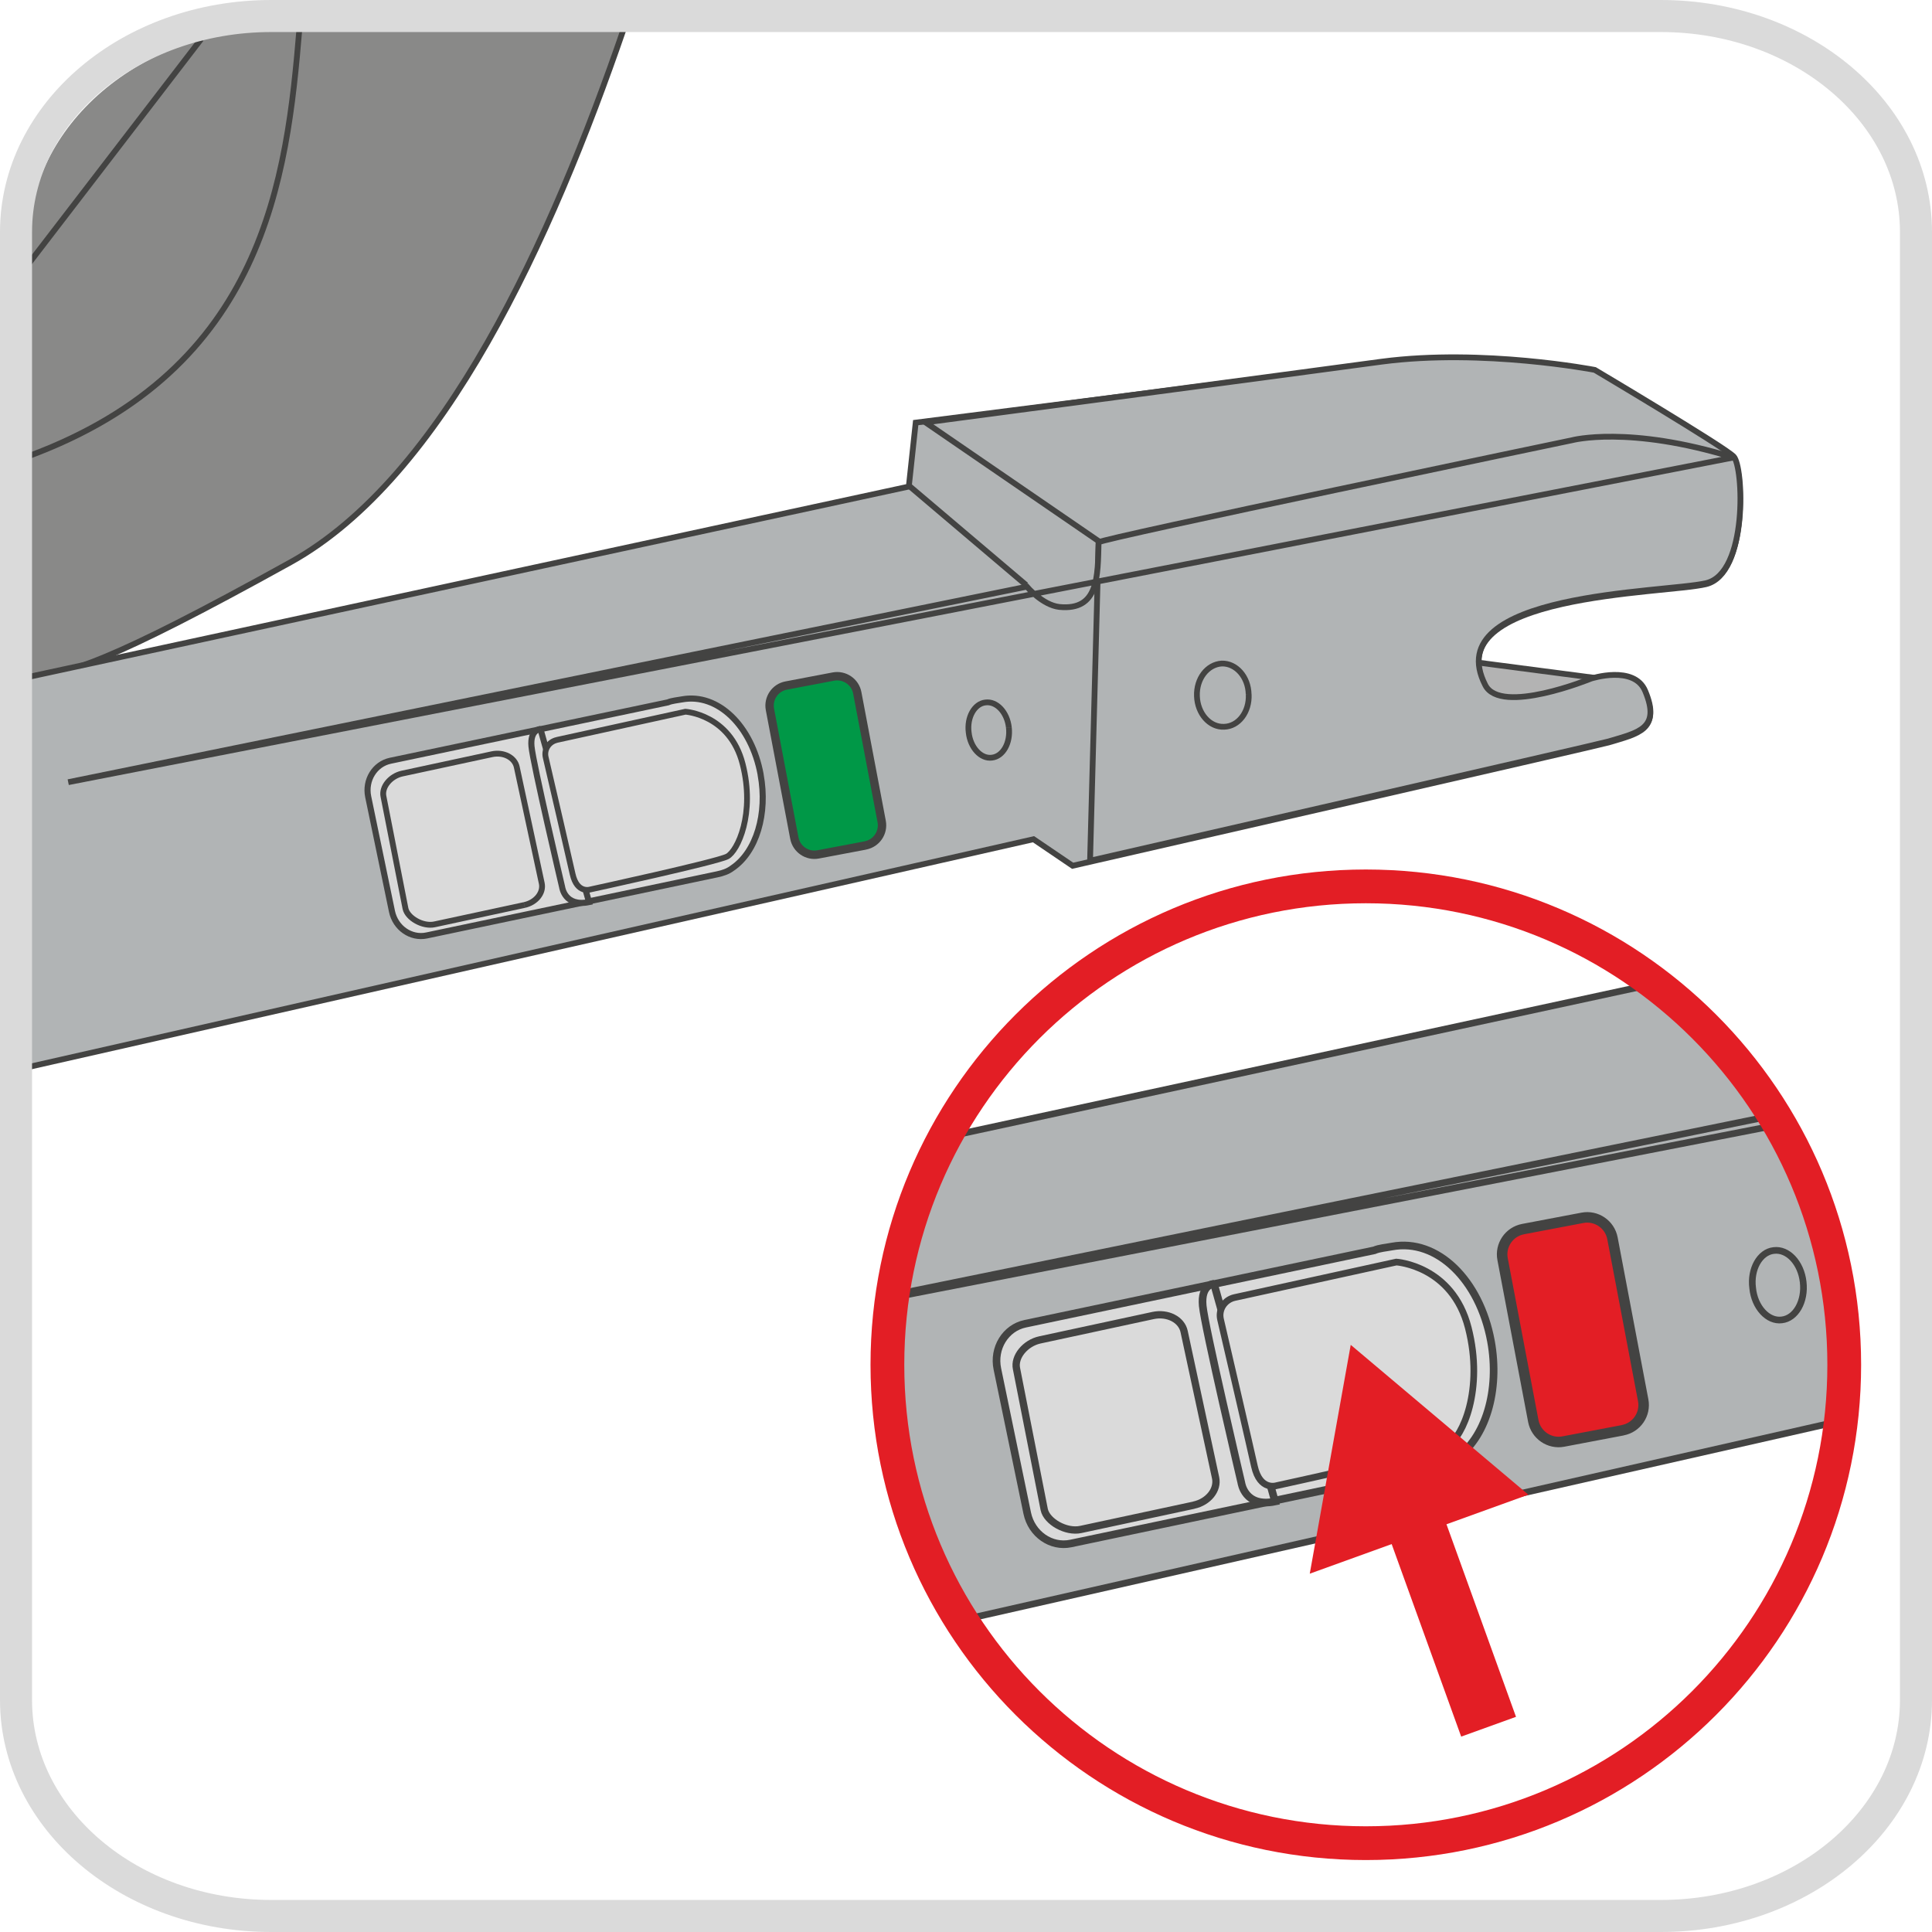
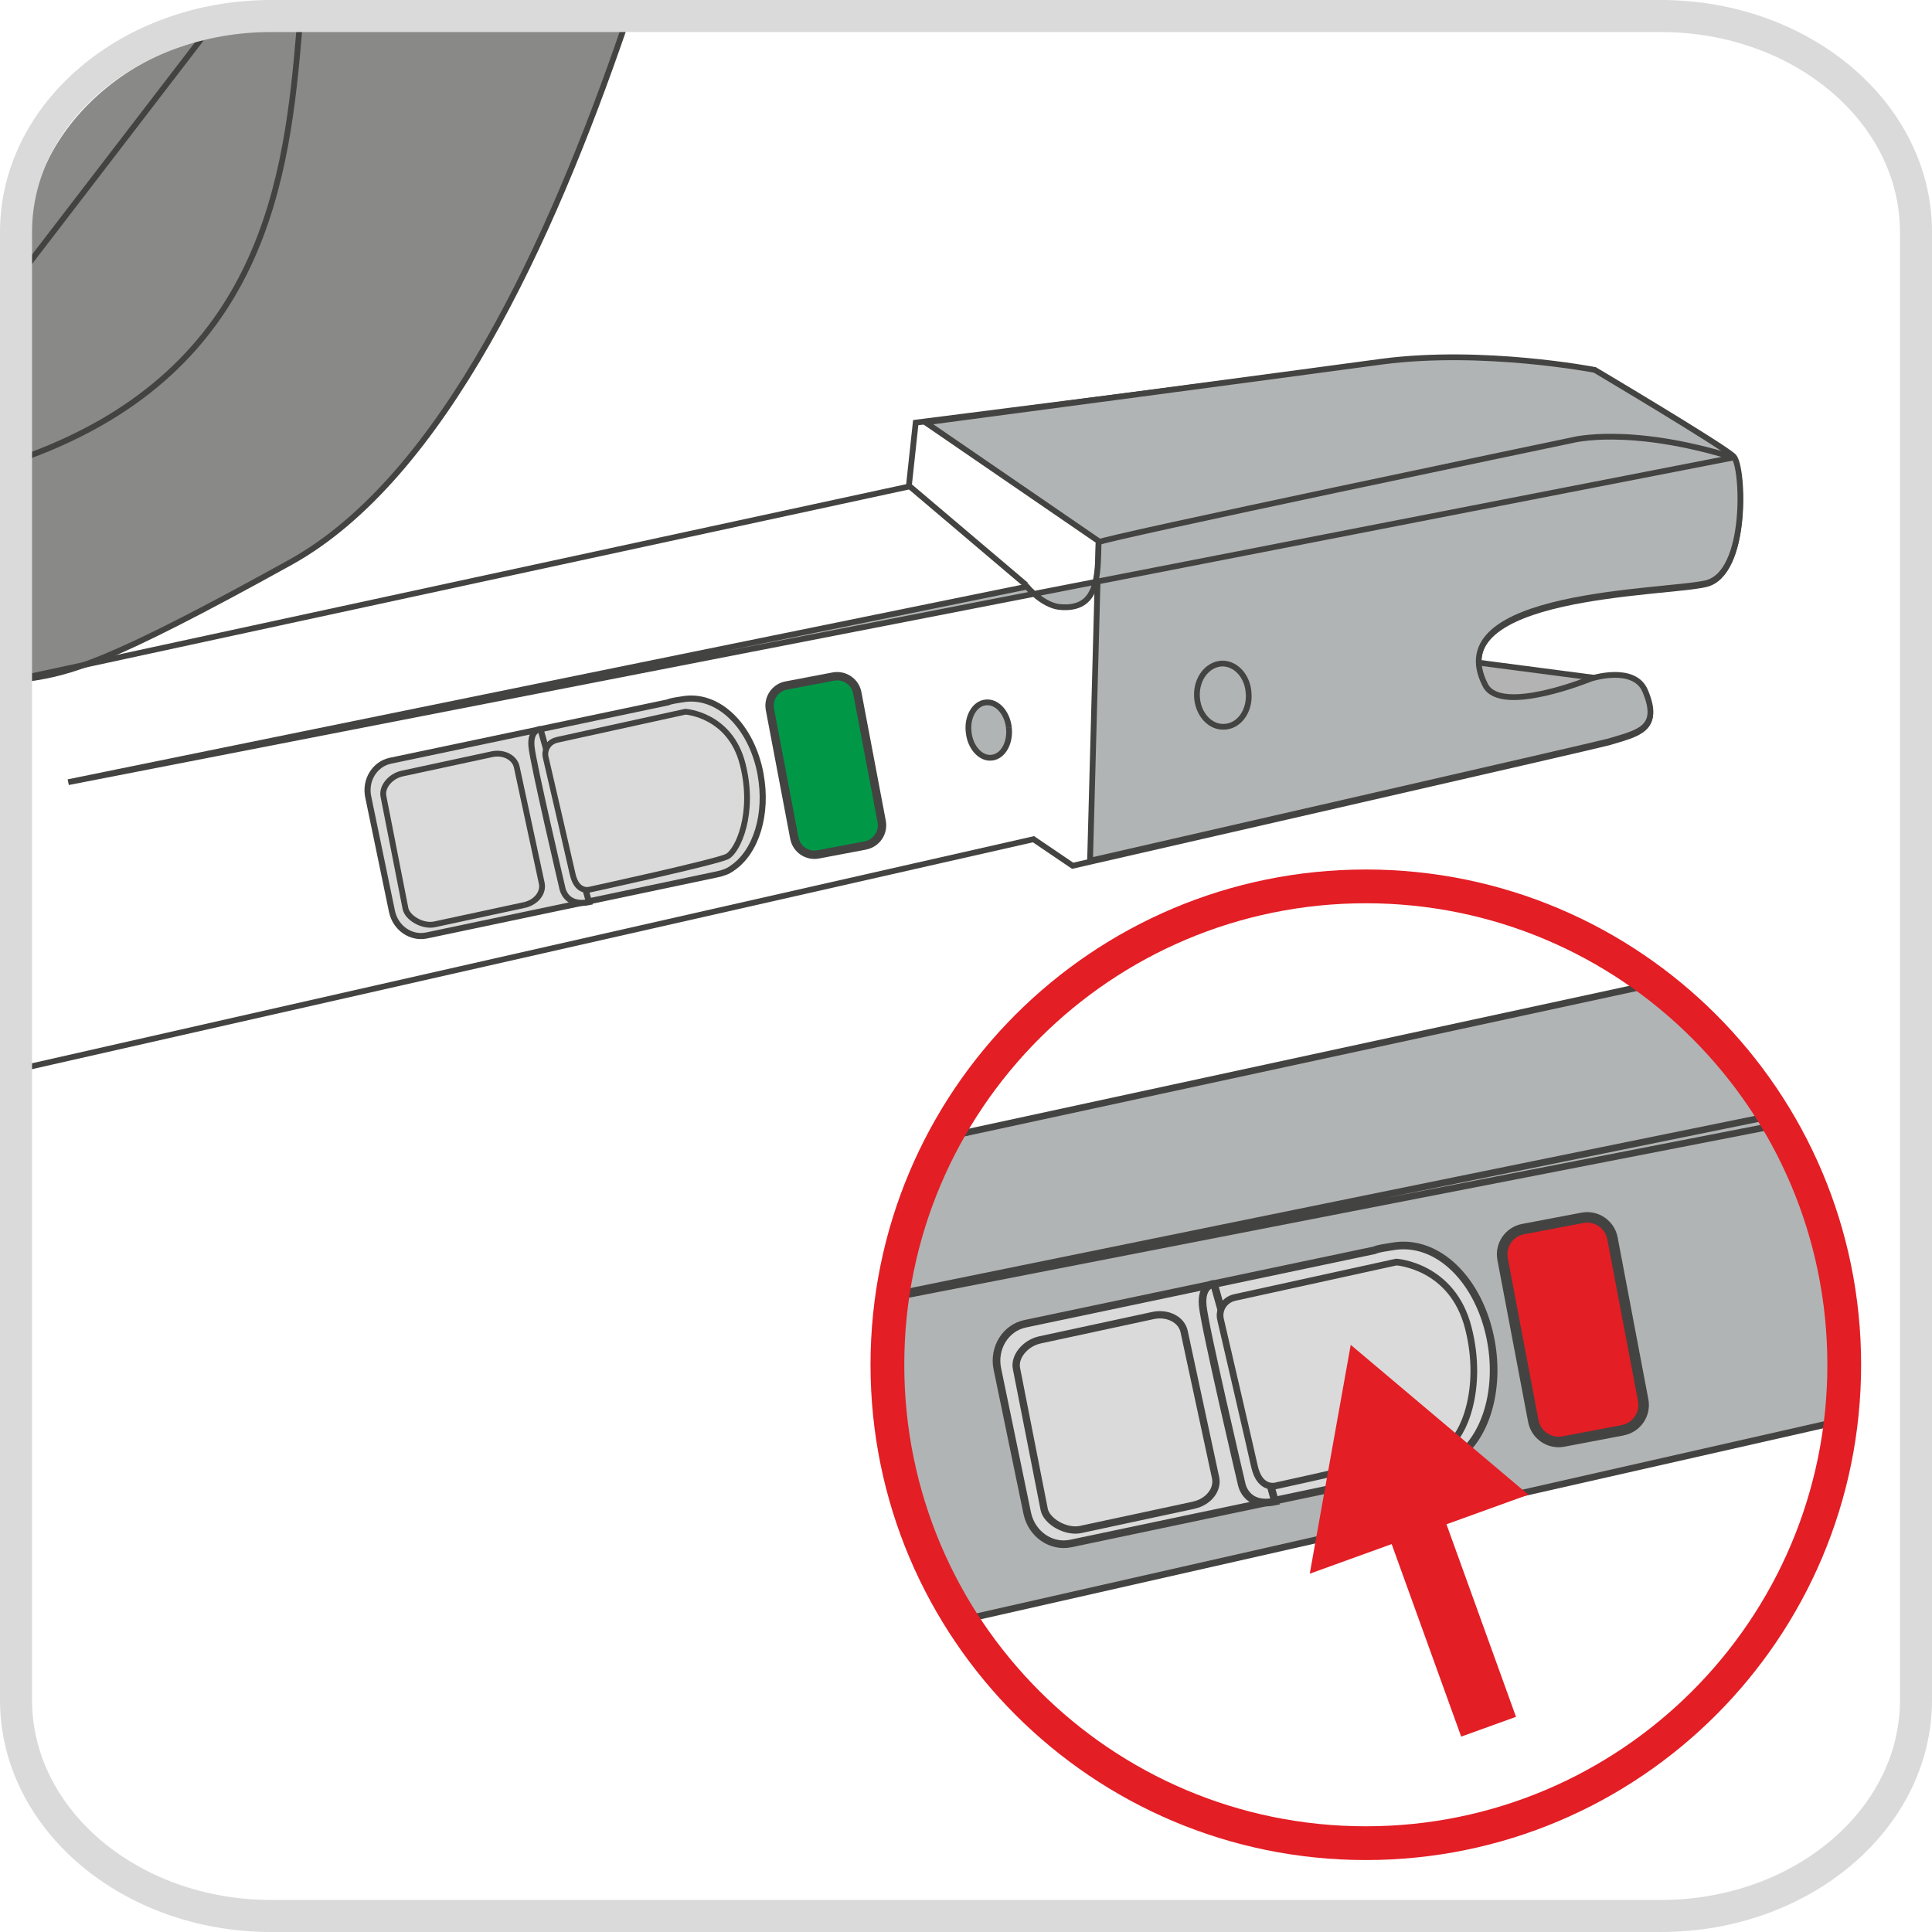
<svg xmlns="http://www.w3.org/2000/svg" xml:space="preserve" width="25.488mm" height="25.488mm" version="1.1" style="shape-rendering:geometricPrecision; text-rendering:geometricPrecision; image-rendering:optimizeQuality; fill-rule:evenodd; clip-rule:evenodd" viewBox="0 0 361.69 361.69">
  <defs>
    <style type="text/css">
   
    .str4 {stroke:#434342;stroke-width:1.09;stroke-miterlimit:10}
    .str12 {stroke:#E31E25;stroke-width:10.91;stroke-miterlimit:4}
    .str3 {stroke:#434342;stroke-width:1.14;stroke-miterlimit:10}
    .str2 {stroke:#434342;stroke-width:1.57;stroke-miterlimit:10}
    .str11 {stroke:#E31E25;stroke-width:6.32;stroke-miterlimit:4}
    .str7 {stroke:#434342;stroke-width:1.97;stroke-miterlimit:10}
    .str10 {stroke:#434342;stroke-width:1.25;stroke-miterlimit:10}
    .str6 {stroke:#434342;stroke-width:1.25;stroke-miterlimit:4}
    .str9 {stroke:#434342;stroke-width:1.37;stroke-miterlimit:10}
    .str8 {stroke:#434342;stroke-width:1.43;stroke-miterlimit:10}
    .str0 {stroke:#434342;stroke-width:1.08;stroke-miterlimit:10}
    .str1 {stroke:#434342;stroke-width:1.08;stroke-miterlimit:4}
    .str5 {stroke:#DADADA;stroke-width:6;stroke-linecap:round;stroke-miterlimit:10}
    .fil1 {fill:none}
    .fil3 {fill:none;fill-rule:nonzero}
    .fil6 {fill:#DADADA}
    .fil0 {fill:#B3B3B3}
    .fil7 {fill:#E31E25}
    .fil5 {fill:#009847}
    .fil2 {fill:#898988;fill-rule:nonzero}
    .fil8 {fill:#E31E25;fill-rule:nonzero}
    .fil4 {fill:#B1B4B5;fill-rule:nonzero}
   
  </style>
  </defs>
  <g id="Слой_x0020_1">
    <polygon class="fil0" points="300.59,127.17 272.02,123.43 261.04,134.23 264.92,140.25 " />
    <polyline class="fil1 str0" points="300.59,127.17 272.02,123.43 261.04,134.23 264.92,140.25 300.59,127.17 " />
    <path class="fil2" d="M116.81 5.28c-13.58,39.49 -33.74,84.06 -62.41,99.97 -34.54,19.13 -41.13,20.6 -49.14,21.82l0 -81.36 0 0c0,-22.32 21.16,-40.42 47.25,-40.42l64.29 0z" />
    <path class="fil3 str1" d="M116.81 5.28c-13.58,39.49 -33.74,84.06 -62.41,99.97 -34.54,19.13 -41.13,20.6 -49.14,21.82" />
    <path class="fil2" d="M56.06 5.28c-2.32,28.08 -6.54,63.8 -50.79,80.14l0 -35.93 32.38 -42.17c4.68,-1.33 9.68,-2.05 14.87,-2.05l3.54 0z" />
    <path class="fil3 str1" d="M56.06 5.28c-2.32,28.08 -6.54,63.8 -50.79,80.14m0 -35.93l32.38 -42.17" />
-     <path class="fil4" d="M5.27 199.77l188.21 -42.66 7.33 4.97c0,0 98.61,-22.56 100.29,-23.07 5.61,-1.68 9.81,-2.4 6.87,-9.4 -2.06,-4.98 -10.18,-2.35 -10.18,-2.35 0,0 -16.92,6.93 -19.81,1.21 -8.9,-17.4 33.52,-17.25 41.36,-19.1 7.89,-1.86 7.02,-21.87 5.15,-23.71 -1.9,-1.9 -25.98,-16.21 -25.98,-16.21 0,0 -20.91,-4.04 -39.87,-1.56 -19.01,2.59 -87.21,11.23 -87.21,11.23l-1.29 11.97 -164.89 35.66 0 73.02z" />
    <path class="fil3 str1" d="M5.27 199.77l188.21 -42.66 7.33 4.97c0,0 98.61,-22.56 100.29,-23.07 5.61,-1.68 9.81,-2.4 6.87,-9.4 -2.06,-4.98 -10.18,-2.35 -10.18,-2.35 0,0 -16.92,6.93 -19.81,1.21 -8.9,-17.4 33.52,-17.25 41.36,-19.1 7.89,-1.86 7.02,-21.87 5.15,-23.71 -1.9,-1.9 -25.98,-16.21 -25.98,-16.21 0,0 -20.91,-4.04 -39.87,-1.56 -19.01,2.59 -87.21,11.23 -87.21,11.23l-1.29 11.97 -164.89 35.66" />
    <path class="fil4" d="M204.08 161.13c0,0 95.4,-21.82 97.07,-22.33 5.61,-1.68 9.8,-2.39 6.86,-9.41 -2.05,-4.98 -10.16,-2.35 -10.16,-2.35 0,0 -16.91,6.93 -19.79,1.22 -8.92,-17.4 33.5,-17.25 41.35,-19.09 7.88,-1.87 7.01,-21.88 5.14,-23.72 -1.91,-1.9 -25.99,-16.2 -25.99,-16.2 0,0 -20.9,-4.04 -39.86,-1.55 -19.01,2.58 -85.43,11.38 -85.43,11.38l32.41 22.23 -1.61 59.82z" />
    <path class="fil3 str1" d="M204.08 161.13c0,0 95.4,-21.82 97.07,-22.33 5.61,-1.68 9.8,-2.39 6.86,-9.41 -2.05,-4.98 -10.16,-2.35 -10.16,-2.35 0,0 -16.91,6.93 -19.79,1.22 -8.92,-17.4 33.5,-17.25 41.35,-19.09 7.88,-1.87 7.01,-21.88 5.14,-23.72 -1.91,-1.9 -25.99,-16.2 -25.99,-16.2 0,0 -20.9,-4.04 -39.86,-1.55 -19.01,2.58 -85.43,11.38 -85.43,11.38l32.41 22.23 -1.61 59.82" />
    <path class="fil4" d="M12.77 146.43l179.47 -36.6c0,0 2.93,3.45 6.09,3.8 7.35,0.71 7.18,-5.72 7.34,-12.11 0.24,-0.65 88.65,-19.11 88.65,-19.11 0,0 10.57,-2.83 30.2,3.24l-311.73 60.78z" />
    <path class="fil3 str1" d="M12.77 146.43l179.47 -36.6c0,0 2.93,3.45 6.09,3.8 7.35,0.71 7.18,-5.72 7.34,-12.11 0.24,-0.65 88.65,-19.11 88.65,-19.11 0,0 10.57,-2.83 30.2,3.24l-311.73 60.78" />
    <path class="fil4" d="M188.87 136.2c0.33,2.89 -1.11,5.42 -3.18,5.64 -2.06,0.28 -4.04,-1.89 -4.34,-4.72 -0.37,-2.85 1.09,-5.39 3.13,-5.61 2.1,-0.28 4.07,1.84 4.39,4.68z" />
    <path class="fil3 str1" d="M188.87 136.2c0.33,2.89 -1.11,5.42 -3.18,5.64 -2.06,0.28 -4.04,-1.89 -4.34,-4.72 -0.37,-2.85 1.09,-5.39 3.13,-5.61 2.1,-0.28 4.07,1.84 4.39,4.68" />
    <path class="fil4" d="M233.77 130c0.15,3.3 -1.91,5.99 -4.6,6.06 -2.72,0.13 -4.98,-2.49 -5.09,-5.73 -0.13,-3.26 1.93,-5.94 4.64,-6.11 2.69,-0.08 4.98,2.5 5.04,5.78z" />
    <path class="fil3 str1" d="M233.77 130c0.15,3.3 -1.91,5.99 -4.6,6.06 -2.72,0.13 -4.98,-2.49 -5.09,-5.73 -0.13,-3.26 1.93,-5.94 4.64,-6.11 2.69,-0.08 4.98,2.5 5.04,5.78" />
    <line class="fil3" x1="170.37" y1="91.1" x2="192.1" y2="109.52" />
    <line class="fil3 str1" x1="170.37" y1="91.1" x2="192.1" y2="109.52" />
    <path class="fil5" d="M162.02 158.28l-8.84 1.67c-2.07,0.4 -4.07,-0.97 -4.47,-3.04l-4.57 -24.1c-0.39,-2.07 0.96,-4.08 3.04,-4.47l8.83 -1.68c2.08,-0.39 4.09,0.97 4.48,3.04l4.57 24.09c0.39,2.08 -0.97,4.08 -3.04,4.48z" />
    <path class="fil1 str2" d="M162.02 158.28l-8.84 1.67c-2.07,0.4 -4.07,-0.97 -4.47,-3.04l-4.57 -24.1c-0.39,-2.07 0.96,-4.08 3.04,-4.47l8.83 -1.68c2.08,-0.39 4.09,0.97 4.48,3.04l4.57 24.09c0.39,2.08 -0.97,4.08 -3.04,4.48" />
    <path class="fil6" d="M142.4 145c-1.67,-9.1 -8.01,-15.3 -14.71,-14.07 -0.77,0.14 -1.95,0.25 -2.64,0.56l-51.97 10.93c-2.93,0.62 -4.79,3.63 -4.15,6.74l4.45 21.46c0.65,3.11 3.55,5.12 6.48,4.51l54.38 -11.44c1.04,-0.22 2.02,-0.53 2.87,-1.18 4.49,-3.03 6.63,-10.18 5.28,-17.51z" />
    <path class="fil1 str3" d="M142.4 145c-1.67,-9.1 -8.01,-15.3 -14.71,-14.07 -0.77,0.14 -1.95,0.25 -2.64,0.56l-51.97 10.93c-2.93,0.62 -4.79,3.63 -4.15,6.74l4.45 21.46c0.65,3.11 3.55,5.12 6.48,4.51l54.38 -11.44c1.04,-0.22 2.02,-0.53 2.87,-1.18 4.49,-3.03 6.63,-10.18 5.28,-17.51" />
    <path class="fil6" d="M101.18 136.48c0,0 -1.97,0.07 -1.68,3.25 0.29,3.18 5.74,26.36 5.74,26.36 0,0 0.48,3.73 5.03,2.79l-9.09 -32.4z" />
    <path class="fil1 str3" d="M101.18 136.48c0,0 -1.97,0.07 -1.68,3.25 0.29,3.18 5.74,26.36 5.74,26.36 0,0 0.48,3.73 5.03,2.79l-9.09 -32.4" />
    <path class="fil6" d="M98.16 169.43l-16.81 3.62c-2.19,0.47 -5.06,-1.18 -5.44,-2.96l-4.12 -20.98c-0.38,-1.78 1.3,-3.81 3.49,-4.29l16.81 -3.62c2.18,-0.47 4.26,0.6 4.65,2.38l4.68 21.77c0.39,1.78 -1.07,3.6 -3.25,4.08z" />
    <path class="fil1 str4" d="M98.16 169.43l-16.81 3.62c-2.19,0.47 -5.06,-1.18 -5.44,-2.96l-4.12 -20.98c-0.38,-1.78 1.3,-3.81 3.49,-4.29l16.81 -3.62c2.18,-0.47 4.26,0.6 4.65,2.38l4.68 21.77c0.39,1.78 -1.07,3.6 -3.25,4.08" />
    <path class="fil6" d="M104.25 138.52l24.07 -5.28c0,0 8.35,0.52 10.71,9.79 2.37,9.27 -0.93,16.28 -2.88,17.31 -1.96,1.03 -25.65,6.18 -25.65,6.18 0,0 -2.47,0.83 -3.3,-2.88 -0.64,-2.88 -3.71,-16.12 -5.04,-21.85 -0.35,-1.49 0.6,-2.93 2.09,-3.26z" />
    <path class="fil1 str0" d="M104.25 138.52l24.07 -5.28c0,0 8.35,0.52 10.71,9.79 2.37,9.27 -0.93,16.28 -2.88,17.31 -1.96,1.03 -25.65,6.18 -25.65,6.18 0,0 -2.47,0.83 -3.3,-2.88 -0.64,-2.88 -3.71,-16.12 -5.04,-21.85 -0.35,-1.49 0.6,-2.93 2.09,-3.26" />
    <path class="fil1 str5" d="M358.69 318.27c0,22.32 -21.38,40.42 -47.76,40.42l-260.17 0c-26.38,0 -47.76,-18.1 -47.76,-40.42l0 -274.84c0,-22.33 21.38,-40.43 47.76,-40.43l260.17 0c26.38,0 47.76,18.1 47.76,40.43l0 274.84z" />
    <path class="fil4" d="M179.34 303.47l164.03 -37.18 1.27 0.86c0.4,-3.45 0.62,-6.95 0.62,-10.51l0 0c0,-29.65 -14.41,-55.93 -36.6,-72.23l-131.04 28.34c-7.31,12.97 -11.48,27.94 -11.48,43.89l0 0c0,17.17 4.83,33.2 13.21,46.83z" />
    <path class="fil3 str6" d="M179.34 303.47l164.03 -37.18 1.27 0.86m-35.99 -82.74l-131.04 28.34" />
    <path class="fil4" d="M167.27 242.42l164.24 -33.49c0.36,0.57 0.71,1.14 1.06,1.72l-165.38 32.24 0.08 -0.47z" />
    <path class="fil3 str6" d="M167.27 242.42l164.24 -33.49m1.06 1.72l-165.38 32.24" />
    <path class="fil4" d="M337.57 240c0.43,3.64 -1.4,6.82 -4.01,7.1 -2.59,0.34 -5.09,-2.37 -5.44,-5.94 -0.48,-3.59 1.36,-6.77 3.93,-7.05 2.65,-0.35 5.12,2.32 5.52,5.89z" />
-     <path class="fil3 str6" d="M337.57 240c0.43,3.64 -1.4,6.82 -4.01,7.1 -2.59,0.34 -5.09,-2.37 -5.44,-5.94 -0.48,-3.59 1.36,-6.77 3.93,-7.05 2.65,-0.35 5.12,2.32 5.52,5.89" />
-     <path class="fil7" d="M303.79 267.76l-11.11 2.11c-2.61,0.5 -5.13,-1.23 -5.63,-3.83l-5.75 -30.31c-0.5,-2.61 1.22,-5.13 3.83,-5.63l11.11 -2.11c2.61,-0.5 5.13,1.22 5.63,3.83l5.75 30.31c0.5,2.61 -1.22,5.13 -3.83,5.62z" />
+     <path class="fil7" d="M303.79 267.76l-11.11 2.11c-2.61,0.5 -5.13,-1.23 -5.63,-3.83l-5.75 -30.31c-0.5,-2.61 1.22,-5.13 3.83,-5.63l11.11 -2.11c2.61,-0.5 5.13,1.22 5.63,3.83l5.75 30.31c0.5,2.61 -1.22,5.13 -3.83,5.62" />
    <path class="fil1 str7" d="M303.79 267.76l-11.11 2.11c-2.61,0.5 -5.13,-1.23 -5.63,-3.83l-5.75 -30.31c-0.5,-2.61 1.22,-5.13 3.83,-5.63l11.11 -2.11c2.61,-0.5 5.13,1.22 5.63,3.83l5.75 30.31c0.5,2.61 -1.22,5.13 -3.83,5.62" />
    <path class="fil6" d="M279.12 251.06c-2.11,-11.43 -10.07,-19.25 -18.51,-17.7 -0.96,0.19 -2.45,0.31 -3.32,0.71l-65.36 13.75c-3.69,0.77 -6.03,4.57 -5.21,8.47l5.59 27c0.82,3.91 4.46,6.44 8.15,5.67l68.42 -14.39c1.31,-0.28 2.53,-0.67 3.6,-1.49 5.65,-3.81 8.34,-12.8 6.64,-22.03z" />
    <path class="fil1 str8" d="M279.12 251.06c-2.11,-11.43 -10.07,-19.25 -18.51,-17.7 -0.96,0.19 -2.45,0.31 -3.32,0.71l-65.36 13.75c-3.69,0.77 -6.03,4.57 -5.21,8.47l5.59 27c0.82,3.91 4.46,6.44 8.15,5.67l68.42 -14.39c1.31,-0.28 2.53,-0.67 3.6,-1.49 5.65,-3.81 8.34,-12.8 6.64,-22.03" />
    <path class="fil6" d="M227.27 240.34c0,0 -2.48,0.09 -2.11,4.1 0.37,3.99 7.23,33.14 7.23,33.14 0,0 0.61,4.7 6.31,3.52l-11.43 -40.76z" />
    <path class="fil1 str8" d="M227.27 240.34c0,0 -2.48,0.09 -2.11,4.1 0.37,3.99 7.23,33.14 7.23,33.14 0,0 0.61,4.7 6.31,3.52l-11.43 -40.76" />
    <path class="fil6" d="M223.48 281.79l-21.15 4.54c-2.74,0.6 -6.36,-1.47 -6.84,-3.72l-5.19 -26.38c-0.48,-2.23 1.65,-4.8 4.39,-5.39l21.16 -4.56c2.73,-0.59 5.35,0.75 5.83,2.99l5.89 27.38c0.48,2.25 -1.36,4.55 -4.1,5.13z" />
    <path class="fil1 str9" d="M223.48 281.79l-21.15 4.54c-2.74,0.6 -6.36,-1.47 -6.84,-3.72l-5.19 -26.38c-0.48,-2.23 1.65,-4.8 4.39,-5.39l21.16 -4.56c2.73,-0.59 5.35,0.75 5.83,2.99l5.89 27.38c0.48,2.25 -1.36,4.55 -4.1,5.13" />
    <path class="fil6" d="M231.13 242.91l30.28 -6.64c0,0 10.49,0.65 13.47,12.31 2.98,11.65 -1.17,20.47 -3.63,21.77 -2.46,1.29 -32.26,7.78 -32.26,7.78 0,0 -3.11,1.04 -4.15,-3.63 -0.8,-3.63 -4.67,-20.27 -6.34,-27.48 -0.44,-1.87 0.75,-3.69 2.63,-4.11z" />
    <path class="fil1 str10" d="M231.13 242.91l30.28 -6.64c0,0 10.49,0.65 13.47,12.31 2.98,11.65 -1.17,20.47 -3.63,21.77 -2.46,1.29 -32.26,7.78 -32.26,7.78 0,0 -3.11,1.04 -4.15,-3.63 -0.8,-3.63 -4.67,-20.27 -6.34,-27.48 -0.44,-1.87 0.75,-3.69 2.63,-4.11" />
    <path class="fil1 str11" d="M345.26 255.5c0,49.46 -40.1,89.56 -89.56,89.56 -49.46,0 -89.57,-40.1 -89.57,-89.56 0,-49.47 40.1,-89.56 89.57,-89.56 49.46,0 89.56,40.09 89.56,89.56z" />
    <line class="fil1 str12" x1="278.68" y1="323.26" x2="263.5" y2="281.22" />
    <polygon class="fil8" points="286.13,279.82 252.87,251.77 245.2,294.61 " />
  </g>
</svg>